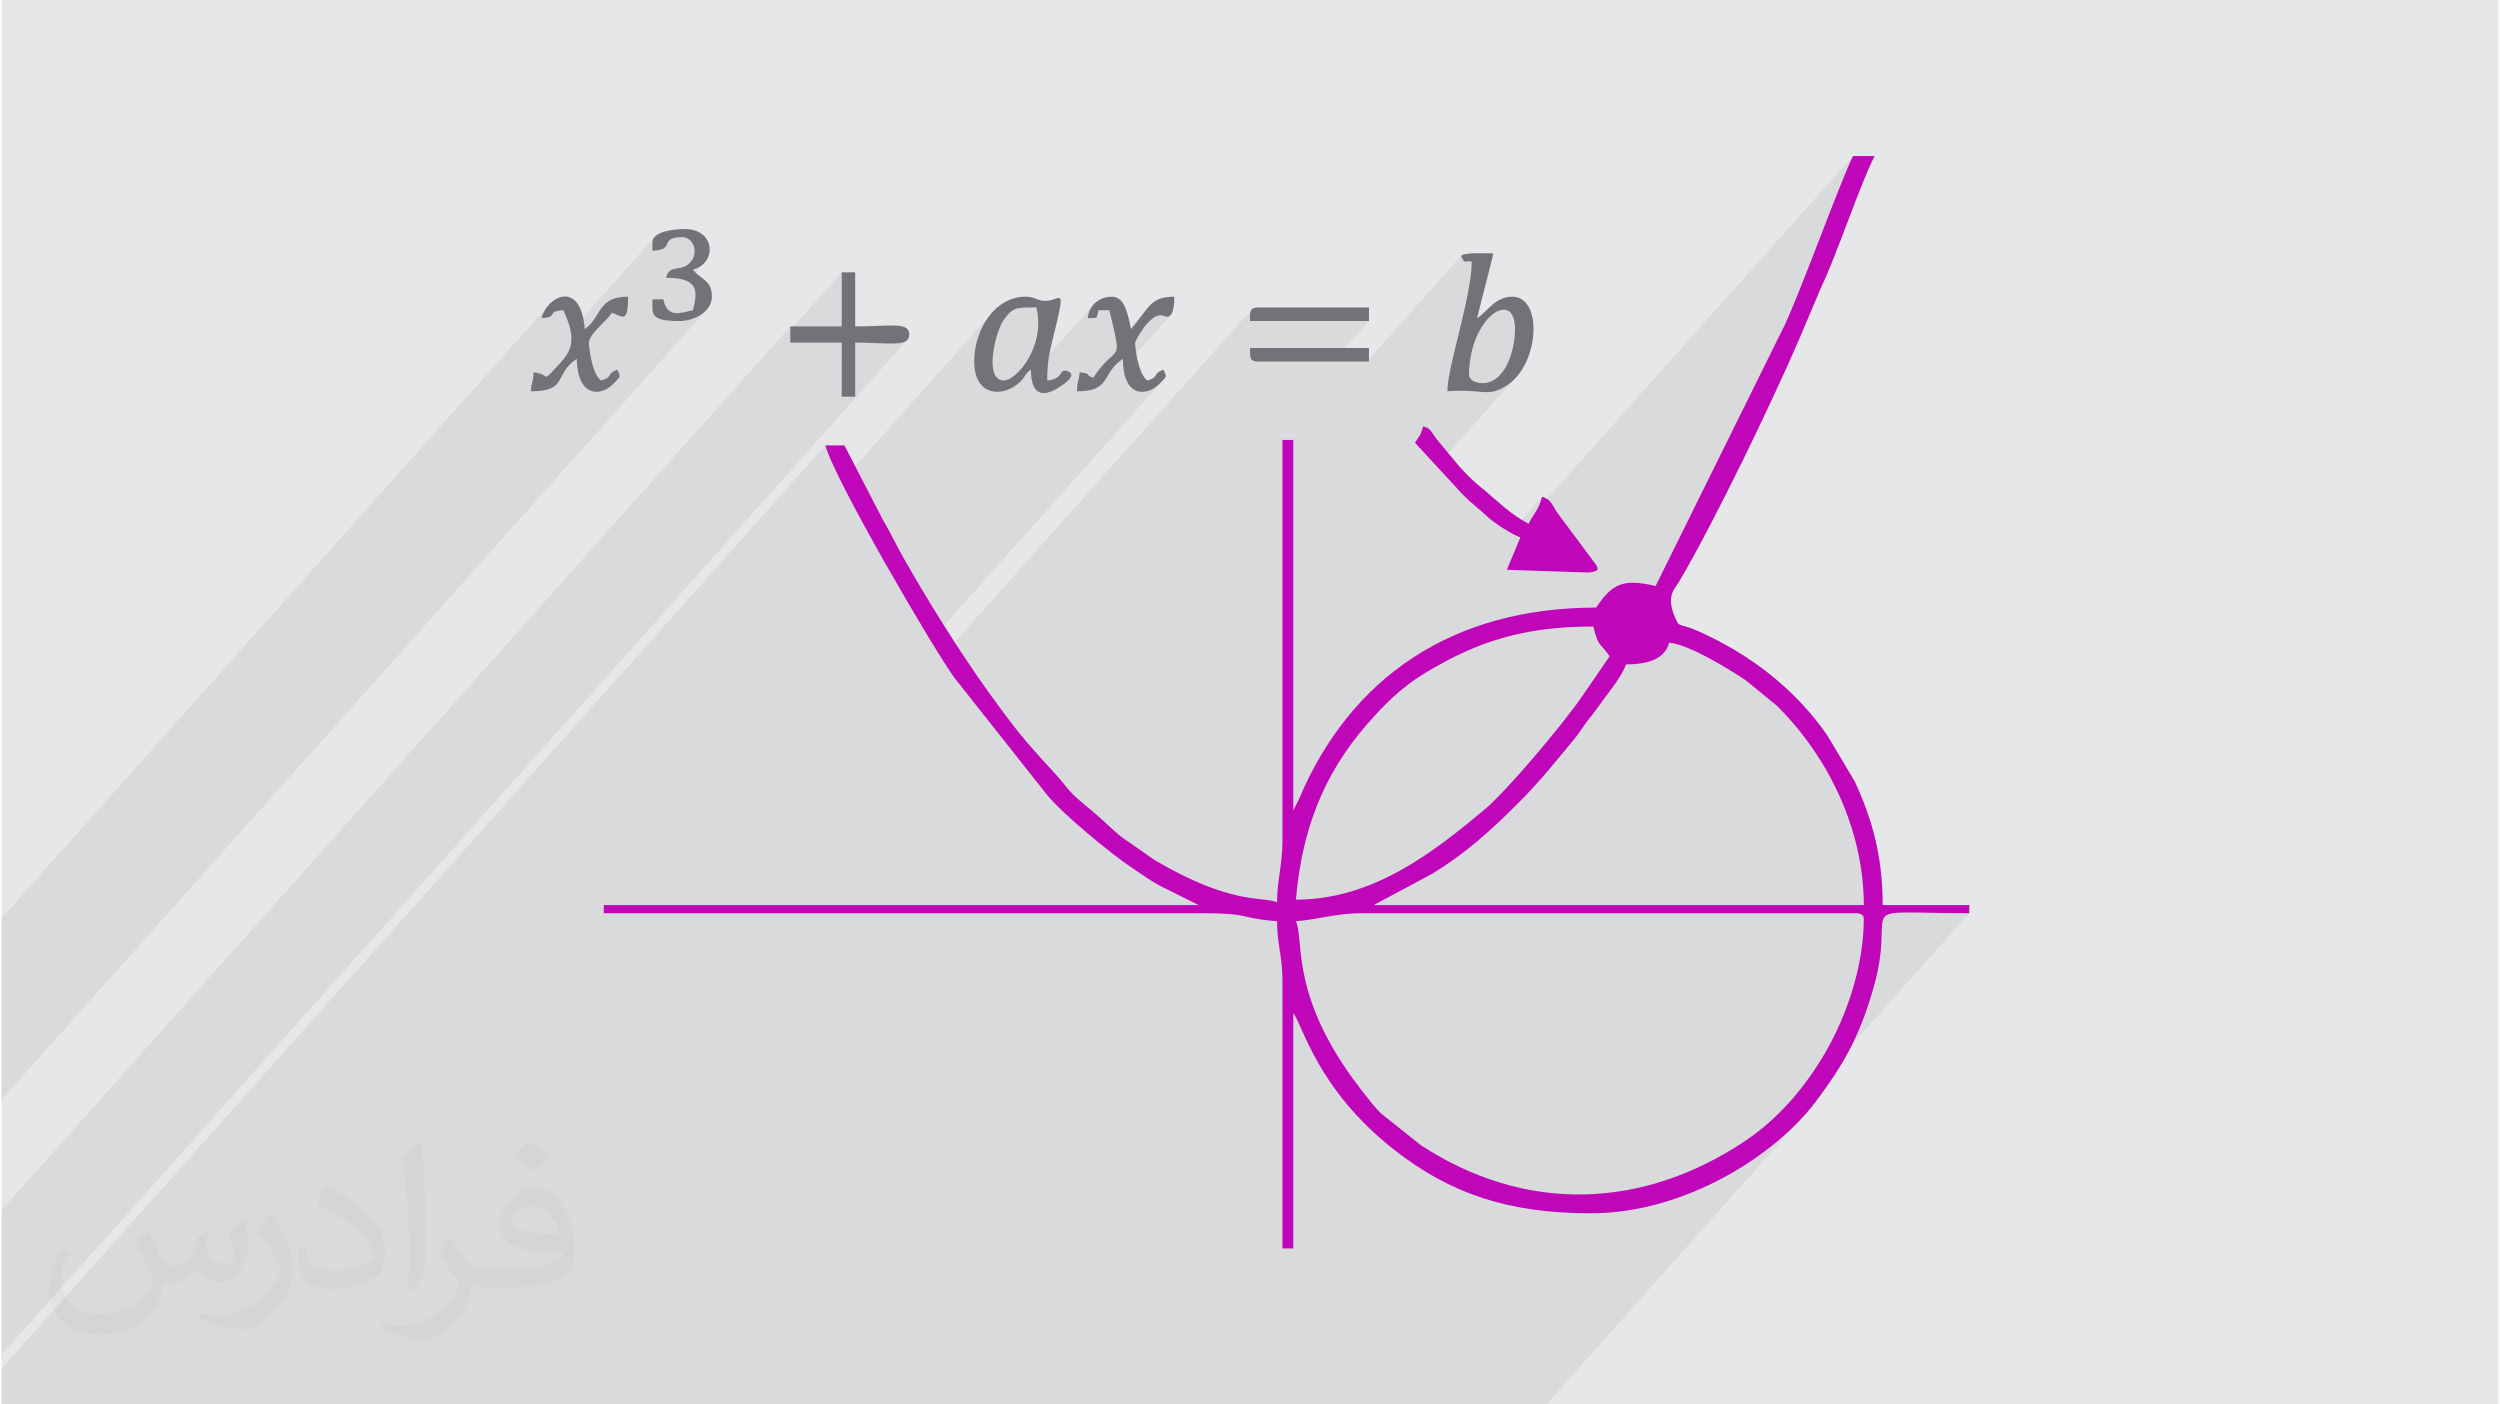
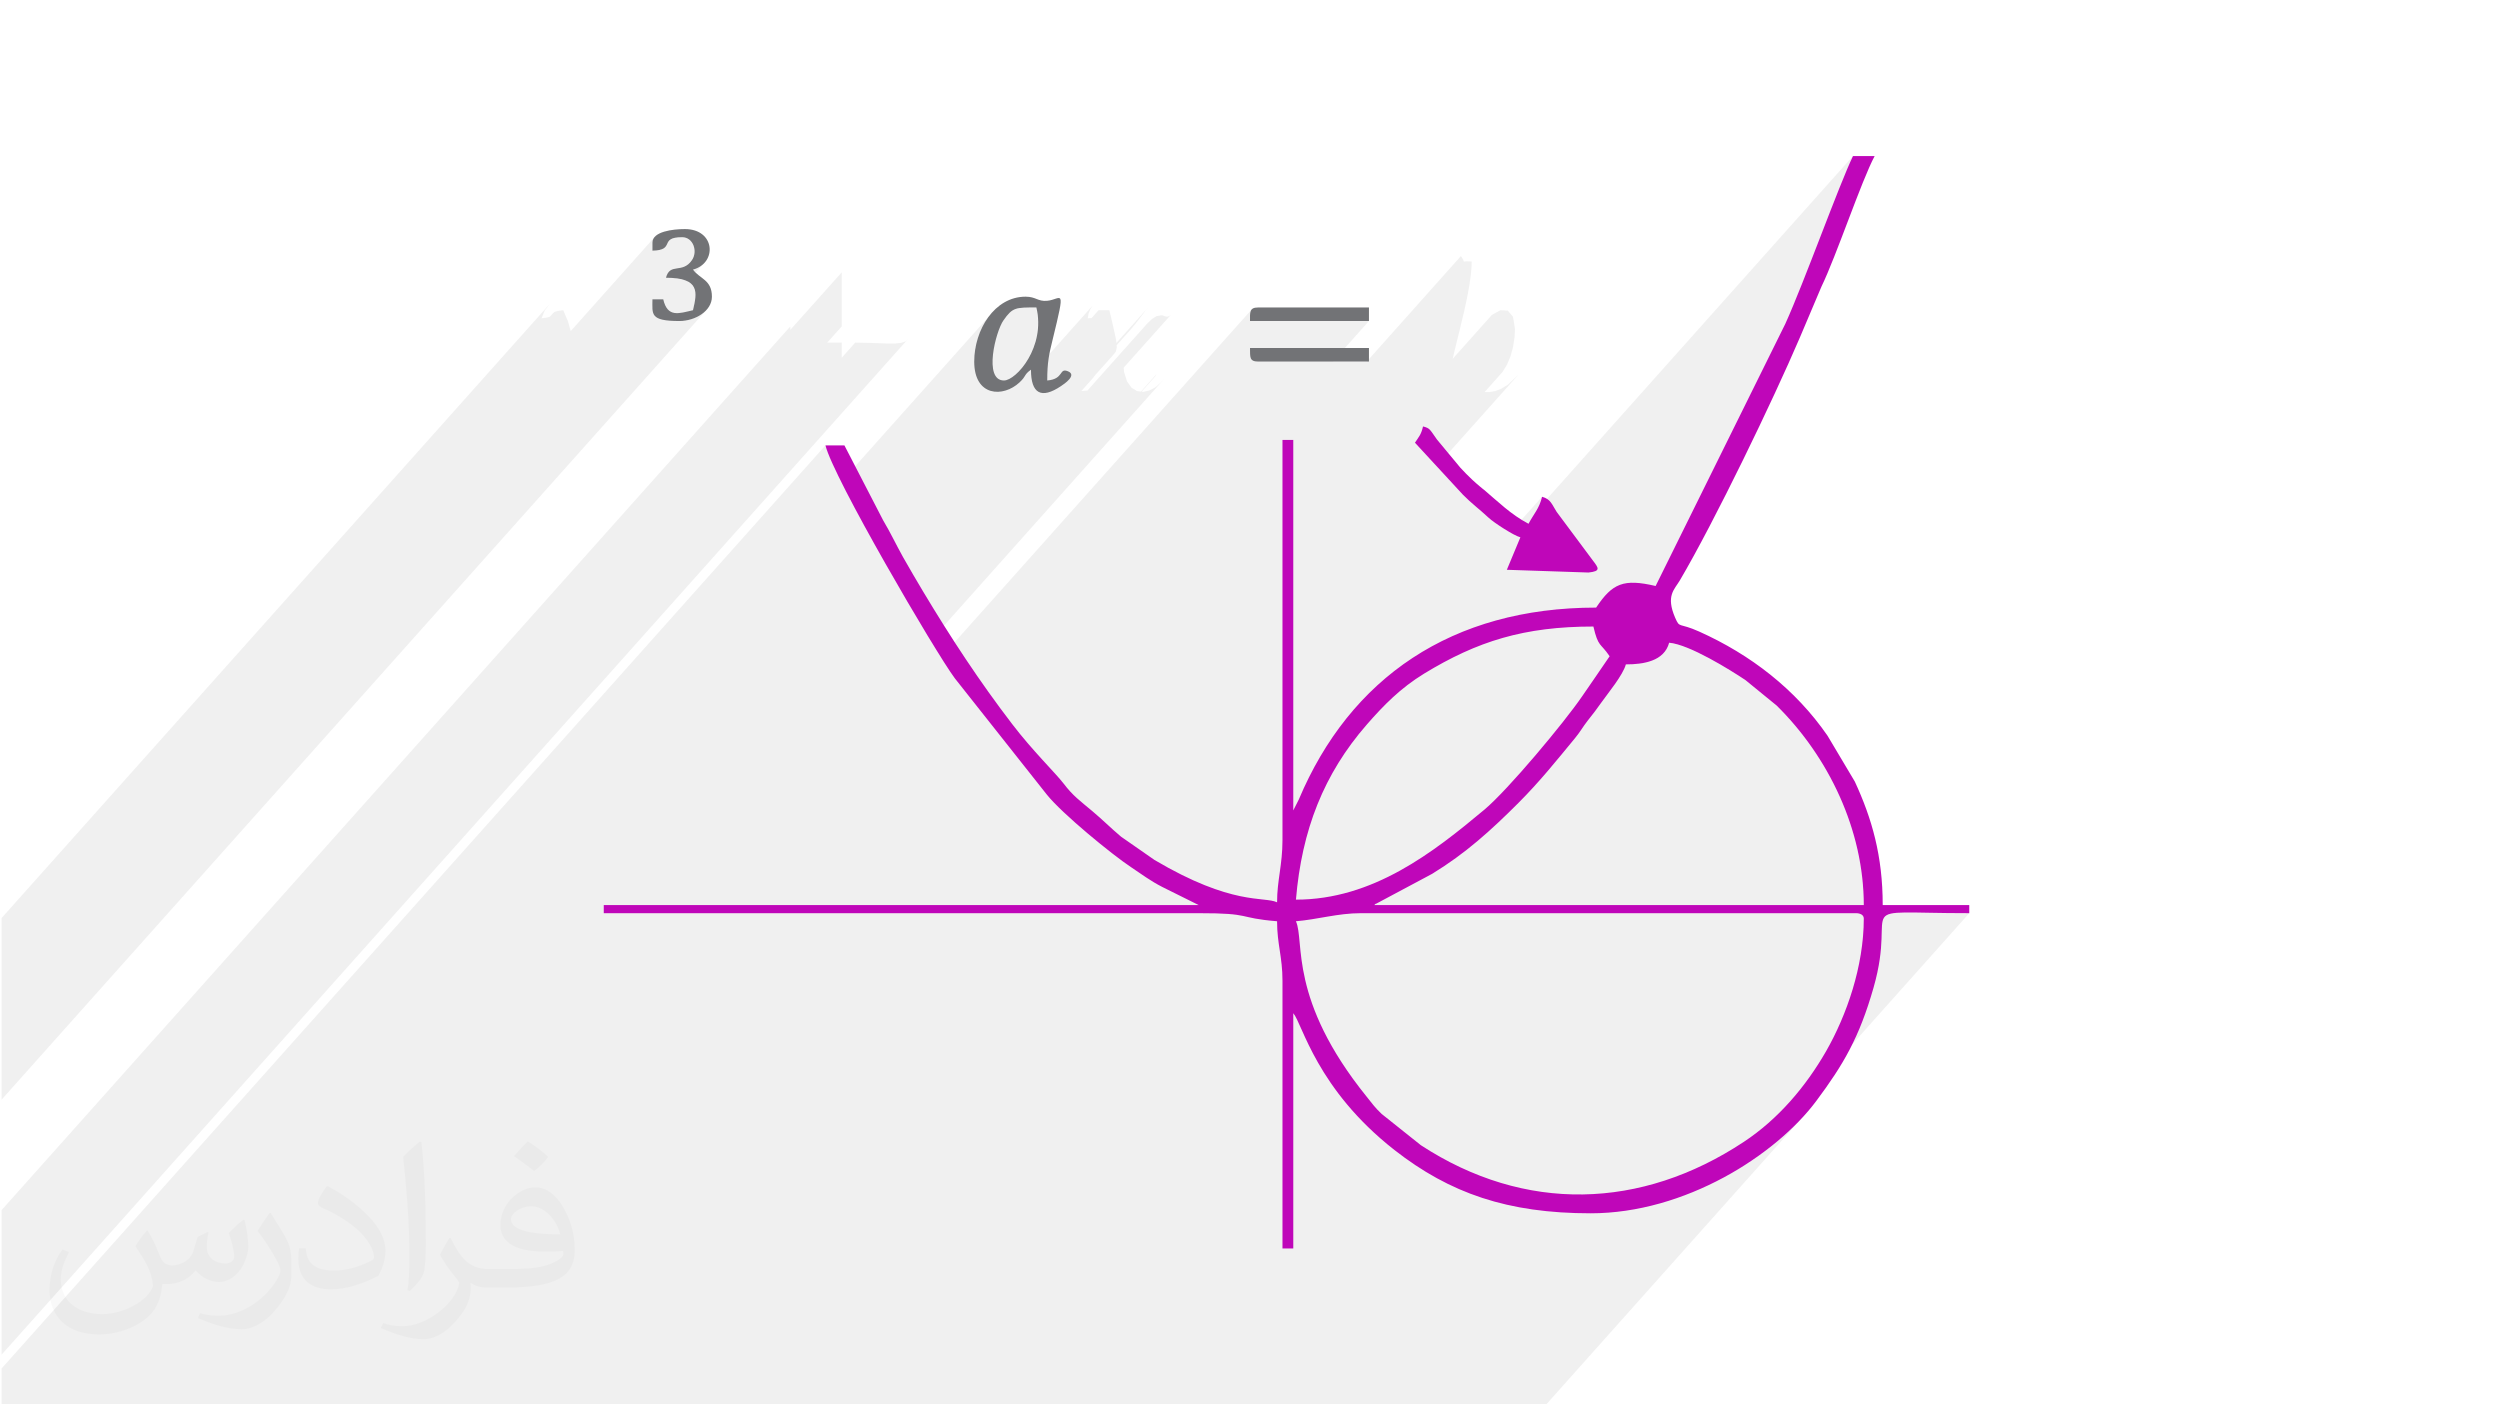
<svg xmlns="http://www.w3.org/2000/svg" xml:space="preserve" width="356px" height="200px" version="1.0" shape-rendering="geometricPrecision" text-rendering="geometricPrecision" image-rendering="optimizeQuality" fill-rule="evenodd" clip-rule="evenodd" viewBox="0 0 35600 20025">
  <g id="Layer_x0020_1">
    <g id="_2263317472272">
-       <path fill="#E6E7E8" d="M0 0l35600 0 0 20025 -35600 0 0 -20025z" />
      <path fill="#373435" fill-opacity="0.078" d="M22023 20025l3602 -4036 -148 144 -161 142 -174 138 -186 133 -111 71 3210 -3597 -304 -2 -250 -4 -201 -3 -157 -1 -120 4 -86 13 -59 21 -38 35 -308 345 8 -75 9 -128 2 -128 -2 -19 -7 -16 -11 -13 -14 -11 -17 -8 -20 -6 -21 -3 -11 -1 103 -116 -5 -200 -18 -199 -28 -197 -39 -196 -49 -193 -58 -191 -69 -188 -77 -184 -86 -181 -95 -175 -102 -172 -110 -165 -116 -161 -124 -154 -130 -147 -136 -141 -446 -364 -98 -64 -124 -77 -142 -85 -153 -85 -157 -80 -152 -68 -141 -49 -120 -24 -214 240 -28 14 -89 27 -95 17 -96 8 -95 3 -2530 2835 -57 39 -173 111 -59 31 1220 -1367 101 -112 102 -117 104 -120 102 -121 100 -120 96 -118 91 -114 84 -107 75 -99 66 -89 54 -77 50 -73 49 -72 49 -71 49 -70 49 -71 49 -70 48 -71 49 -73 -44 -62 -37 -44 -31 -34 0 -1 768 -861 1850 -3740 53 -121 58 -137 61 -149 64 -160 67 -168 67 -173 69 -176 68 -176 67 -174 67 -170 63 -163 61 -154 57 -141 53 -127 48 -110 41 -91 -4517 5061 25 -44 22 -48 20 -53 17 -58 -454 508 -22 -11 -68 -42 -68 -44 -61 -42 -52 -39 -37 -31 -48 -44 -46 -41 -46 -39 -45 -38 -45 -39 -45 -40 -45 -42 -46 -45 -375 -406 1169 -1309 -149 143 -99 61 -86 33 -80 14 -71 0 255 -286 65 -106 50 -120 35 -130 21 -130 7 -126 -28 -175 -74 -88 -105 -6 -121 66 -120 134 -440 493 5 -21 29 -124 31 -128 33 -132 32 -134 32 -134 29 -132 26 -130 22 -124 17 -118 11 -110 4 -100 -54 -3 -33 1 -17 2 -7 0 -3 -5 -4 -13 -12 -23 -24 -37 -1342 1504 -485 0 516 -578 -1696 0 0 -44 0 -39 3 -33 8 -27 13 -22 -4429 4962 -69 -111 -80 -129 3328 -3729 -21 22 -28 30 -74 65 -85 45 -89 20 -23 -3 190 -213 12 -19 12 -19 -223 250 -56 -7 -78 -48 -64 -89 -43 -135 -5 -62 676 -757 -28 24 -29 6 -27 -5 -23 -8 -15 -5 -2 0 -2 -1 -3 0 -4 0 -3 0 -3 0 -2 0 -2 0 -65 12 -64 40 -62 58 -859 962 -86 7 168 -189 27 -36 254 -284 41 -51 15 -64 -3 -28 206 -231 85 -104 70 -92 60 -80 58 -66 -482 540 -4 -42 -36 -168 -60 -257 -154 0 -100 112 -6 0 -48 3 11 -65 23 -59 32 -53 -872 977 -4 -67 -33 26 -23 21 -144 162 -58 43 -104 45 -64 11 300 -336 88 -128 74 -155 50 -177 17 -193 -26 -206 -100 0 -80 2 -64 7 -53 13 -45 22 -41 33 -41 46 -451 505 2 -27 39 -166 63 -156 85 -141 -2096 2348 -40 -79 -87 -185 -63 -149 -35 -107 -11747 13162 0 513 22023 0zm-22023 -710l0 -2061 11246 -12600 0 49 733 -820 0 771 -207 231 207 0 0 216 192 -216 174 3 154 5 132 5 110 0 87 -10 63 -21 38 -39 -12929 14487zm0 -3636l0 -2589 7818 -8759 -74 96 -45 111 77 -10 42 -13 47 -52 22 -16 44 -14 77 -10 67 157 38 134 1 8 1214 -1361 -35 44 -13 54 0 115 101 -10 28 -11 101 -112 32 -30 60 -21 102 -8 55 8 45 25 36 37 25 46 14 52 1 55 -12 54 -25 50 -231 259 21 1 94 23 131 -148 113 -51 77 -78 -268 299 46 26 46 57 20 68 0 79 -13 86 -21 93 -133 149 24 -2 83 -19 78 -30 71 -41 60 -50 -10041 11249z" />
      <g>
        <path fill="#BF06B9" d="M18455 13135c308,-25 596,-115 926,-115l7055 0c63,0 115,23 115,77 0,682 -244,1378 -537,1891 -290,505 -682,968 -1174,1293 -1461,966 -3120,1016 -4604,47l-558 -445c-103,-98 -130,-142 -215,-247 -1120,-1388 -880,-2215 -1008,-2501zm4704 -3662c248,0 546,-44 617,-309 289,25 868,386 1087,532l446 364c741,731 1242,1777 1242,2844l-6978 0c7,-6 19,-24 22,-17l804 -429c475,-291 834,-616 1227,-1009 301,-301 538,-597 809,-926 75,-91 110,-159 178,-246 80,-101 126,-160 199,-264 91,-129 305,-386 347,-540zm-4704 3354c83,-993 397,-1793 1011,-2497 240,-275 479,-519 817,-726 758,-462 1425,-671 2413,-671 70,300 101,230 231,424 -131,196 -258,373 -392,571 -256,376 -1062,1339 -1392,1615 -732,612 -1590,1284 -2688,1284zm5128 -4472c-458,-107 -616,-39 -848,308 -2057,0 -3508,1001 -4240,2738l-78 154 0 -5282 -154 0 0 5706c0,352 -77,573 -77,886 -186,-88 -635,55 -1748,-604l-477 -332c-147,-124 -266,-244 -408,-363 -177,-149 -275,-216 -413,-397 -109,-143 -440,-464 -733,-848 -467,-610 -867,-1219 -1270,-1891 -97,-163 -186,-314 -284,-487 -103,-185 -177,-345 -284,-525l-552 -1068 -270 0c105,449 1563,2944 1845,3322l1311 1657c218,273 934,859 1201,1035 149,99 274,195 449,284l515 256 -8482 0 0 116 8482 0c777,-1 535,67 1118,115 0,328 77,506 77,848l0 3817 154 0 0 -3354c130,150 330,1079 1442,1950 791,618 1613,903 2799,903 1342,0 2637,-825 3216,-1602 388,-520 613,-905 816,-1614 357,-1250 -411,-1063 1365,-1063l0 -116 -1234 0c0,-702 -154,-1234 -398,-1761l-388 -652c-458,-665 -1100,-1158 -1830,-1486 -296,-133 -275,-41 -343,-197 -136,-314 -11,-402 66,-532 498,-845 1332,-2576 1709,-3457l310 -731c214,-441 568,-1504 759,-1863l-309 0c-205,428 -692,1789 -964,2390l-1850 3740z" />
        <path fill="#BF06B9" d="M20152 6312l684 742c124,126 237,207 366,328 75,70 355,253 453,279l-193 463 1164 39c185,-19 141,-67 59,-176l-513 -689c-67,-104 -83,-182 -208,-215 -39,167 -120,247 -193,385 -255,-135 -430,-312 -634,-484 -6,-5 -15,-12 -22,-17l-42 -35c-45,-39 -55,-46 -102,-90 -66,-62 -112,-109 -173,-175l-332 -400c-106,-148 -97,-160 -199,-187 -27,118 -60,148 -115,232z" />
-         <path fill="#727376" d="M21115 5463c-114,0 -192,-58 -192,-115 0,-822 655,-1248 655,-656 0,322 -148,771 -463,771zm-308 -1812c87,119 -25,63 154,78 0,505 -347,1496 -347,1850 516,-43 578,105 867,-97 448,-312 492,-1252 59,-1252 -242,0 -351,208 -502,308 74,-314 156,-600 232,-925 -124,0 -411,-20 -463,38z" />
        <path fill="#727376" d="M14292 5425c-298,0 -116,-704 -8,-856 132,-188 172,-185 470,-185 135,561 -287,1041 -462,1041zm-424 -270c0,503 415,514 645,298 105,-98 57,-104 164,-182 0,342 147,423 428,234 48,-32 233,-156 100,-211 -132,-54 -53,111 -296,131 0,-260 26,-376 76,-579 194,-792 129,-574 -80,-557 -131,11 -157,-59 -305,-59 -442,0 -732,471 -732,925z" />
-         <path fill="#727376" d="M11979 4654l-733 0 0 231 733 0 0 771 192 0 0 -771c491,0 771,72 771,-116 0,-187 -280,-115 -771,-115l0 -771 -192 0 0 771z" />
-         <path fill="#727376" d="M15487 4538c151,-12 117,23 154,-115l154 0c193,829 126,430 -231,963 -139,-50 -5,-56 -193,-77 -12,150 -35,101 -38,270 498,0 338,-251 655,-463 0,574 358,537 537,341 84,-92 95,-71 41,-186 -167,60 -48,105 -231,154 -140,-103 -176,-517 -174,-539 4,-31 201,-402 371,-390 3,0 17,0 21,1 27,2 168,120 168,-267 -351,0 -361,168 -617,462 -39,-165 -76,-462 -270,-462 -191,0 -332,128 -347,308z" />
-         <path fill="#727376" d="M7699 4538c259,-21 50,-94 309,-115 219,457 100,608 -106,822 -214,223 -70,85 -318,64 -4,170 -26,120 -39,270 541,0 320,-238 656,-463 12,556 349,547 537,341 83,-92 94,-71 41,-186 -168,60 -49,105 -232,154 -139,-102 -176,-516 -173,-539 16,-140 241,-296 328,-425 141,38 231,176 231,-231 -438,0 -369,281 -617,462 -60,-722 -545,-462 -617,-154z" />
        <path fill="#727376" d="M9280 3459l0 115c335,-7 86,-192 424,-192 157,0 226,201 139,327 -138,201 -311,30 -370,251 491,0 444,211 385,463 -200,46 -362,110 -424,-155l-154 0c0,212 -41,309 385,309 224,0 463,-142 463,-347 0,-242 -171,-251 -270,-386 349,-93 318,-578 -115,-578 -170,0 -463,34 -463,193z" />
        <path fill="#727376" d="M17800 4577l1696 0 0 -193 -1580 0c-127,0 -116,69 -116,193z" />
        <path fill="#727376" d="M17916 5155l1580 0 0 -193 -1696 0c3,124 -13,193 116,193z" />
      </g>
      <path fill="#373435" fill-opacity="0.031" d="M2082 17547c68,104 112,203 155,312 32,64 49,183 199,183 44,0 107,-14 163,-45 63,-33 111,-83 136,-159l60 -202 146 -72 10 10c-20,77 -25,149 -25,206 0,170 146,234 262,234 68,0 129,-34 129,-95 0,-81 -34,-217 -78,-339 68,-68 136,-136 214,-191l12 6c34,144 53,287 53,381 0,93 -41,196 -75,264 -70,132 -194,238 -344,238 -114,0 -241,-58 -328,-163l-5 0c-82,101 -209,193 -412,193l-63 0c-10,134 -39,229 -83,314 -121,237 -480,404 -818,404 -470,0 -706,-272 -706,-633 0,-223 73,-431 185,-578l92 38c-70,134 -117,262 -117,385 0,338 275,499 592,499 294,0 658,-187 724,-404 -25,-237 -114,-348 -250,-565 41,-72 94,-144 160,-221l12 0zm5421 -1274c99,62 196,136 291,221 -53,74 -119,142 -201,202 -95,-77 -190,-143 -287,-213 66,-74 131,-146 197,-210zm51 926c-160,0 -291,105 -291,183 0,168 320,219 703,217 -48,-196 -216,-400 -412,-400zm-359 895c208,0 390,-6 529,-41 155,-39 286,-118 286,-171 0,-15 0,-31 -5,-46 -87,8 -187,8 -274,8 -282,0 -498,-64 -583,-222 -21,-44 -36,-93 -36,-149 0,-152 66,-303 182,-406 97,-85 204,-138 313,-138 197,0 354,158 464,408 60,136 101,293 101,491 0,132 -36,243 -118,326 -153,148 -435,204 -867,204l-196 0 0 0 -51 0c-107,0 -184,-19 -245,-66l-10 0c3,25 5,50 5,72 0,97 -32,221 -97,320 -192,287 -400,410 -580,410 -182,0 -405,-70 -606,-161l36 -70c65,27 155,46 279,46 325,0 752,-314 805,-619 -12,-25 -34,-58 -65,-93 -95,-113 -155,-208 -211,-307 48,-95 92,-171 133,-239l17 -2c139,282 265,445 546,445l44 0 0 0 204 0zm-1408 299c24,-130 26,-276 26,-413l0 -202c0,-377 -48,-926 -87,-1282 68,-75 163,-161 238,-219l22 6c51,450 63,972 63,1452 0,126 -5,250 -17,340 -7,114 -73,201 -214,332l-31 -14zm-1449 -596c7,177 94,318 398,318 189,0 349,-50 526,-135 32,-14 49,-33 49,-49 0,-111 -85,-258 -228,-392 -139,-126 -323,-237 -495,-311 -59,-25 -78,-52 -78,-77 0,-51 68,-158 124,-235l19 -2c197,103 417,256 580,427 148,157 240,316 240,489 0,128 -39,250 -102,361 -216,109 -446,192 -674,192 -277,0 -466,-130 -466,-436 0,-33 0,-84 12,-150l95 0zm-501 -503l172 278c63,103 122,215 122,392l0 227c0,183 -117,379 -306,573 -148,132 -279,188 -400,188 -180,0 -386,-56 -624,-159l27 -70c75,21 162,37 269,37 342,-2 692,-252 852,-557 19,-35 26,-68 26,-90 0,-36 -19,-75 -34,-110 -87,-165 -184,-315 -291,-453 56,-89 112,-174 173,-258l14 2z" />
    </g>
  </g>
</svg>